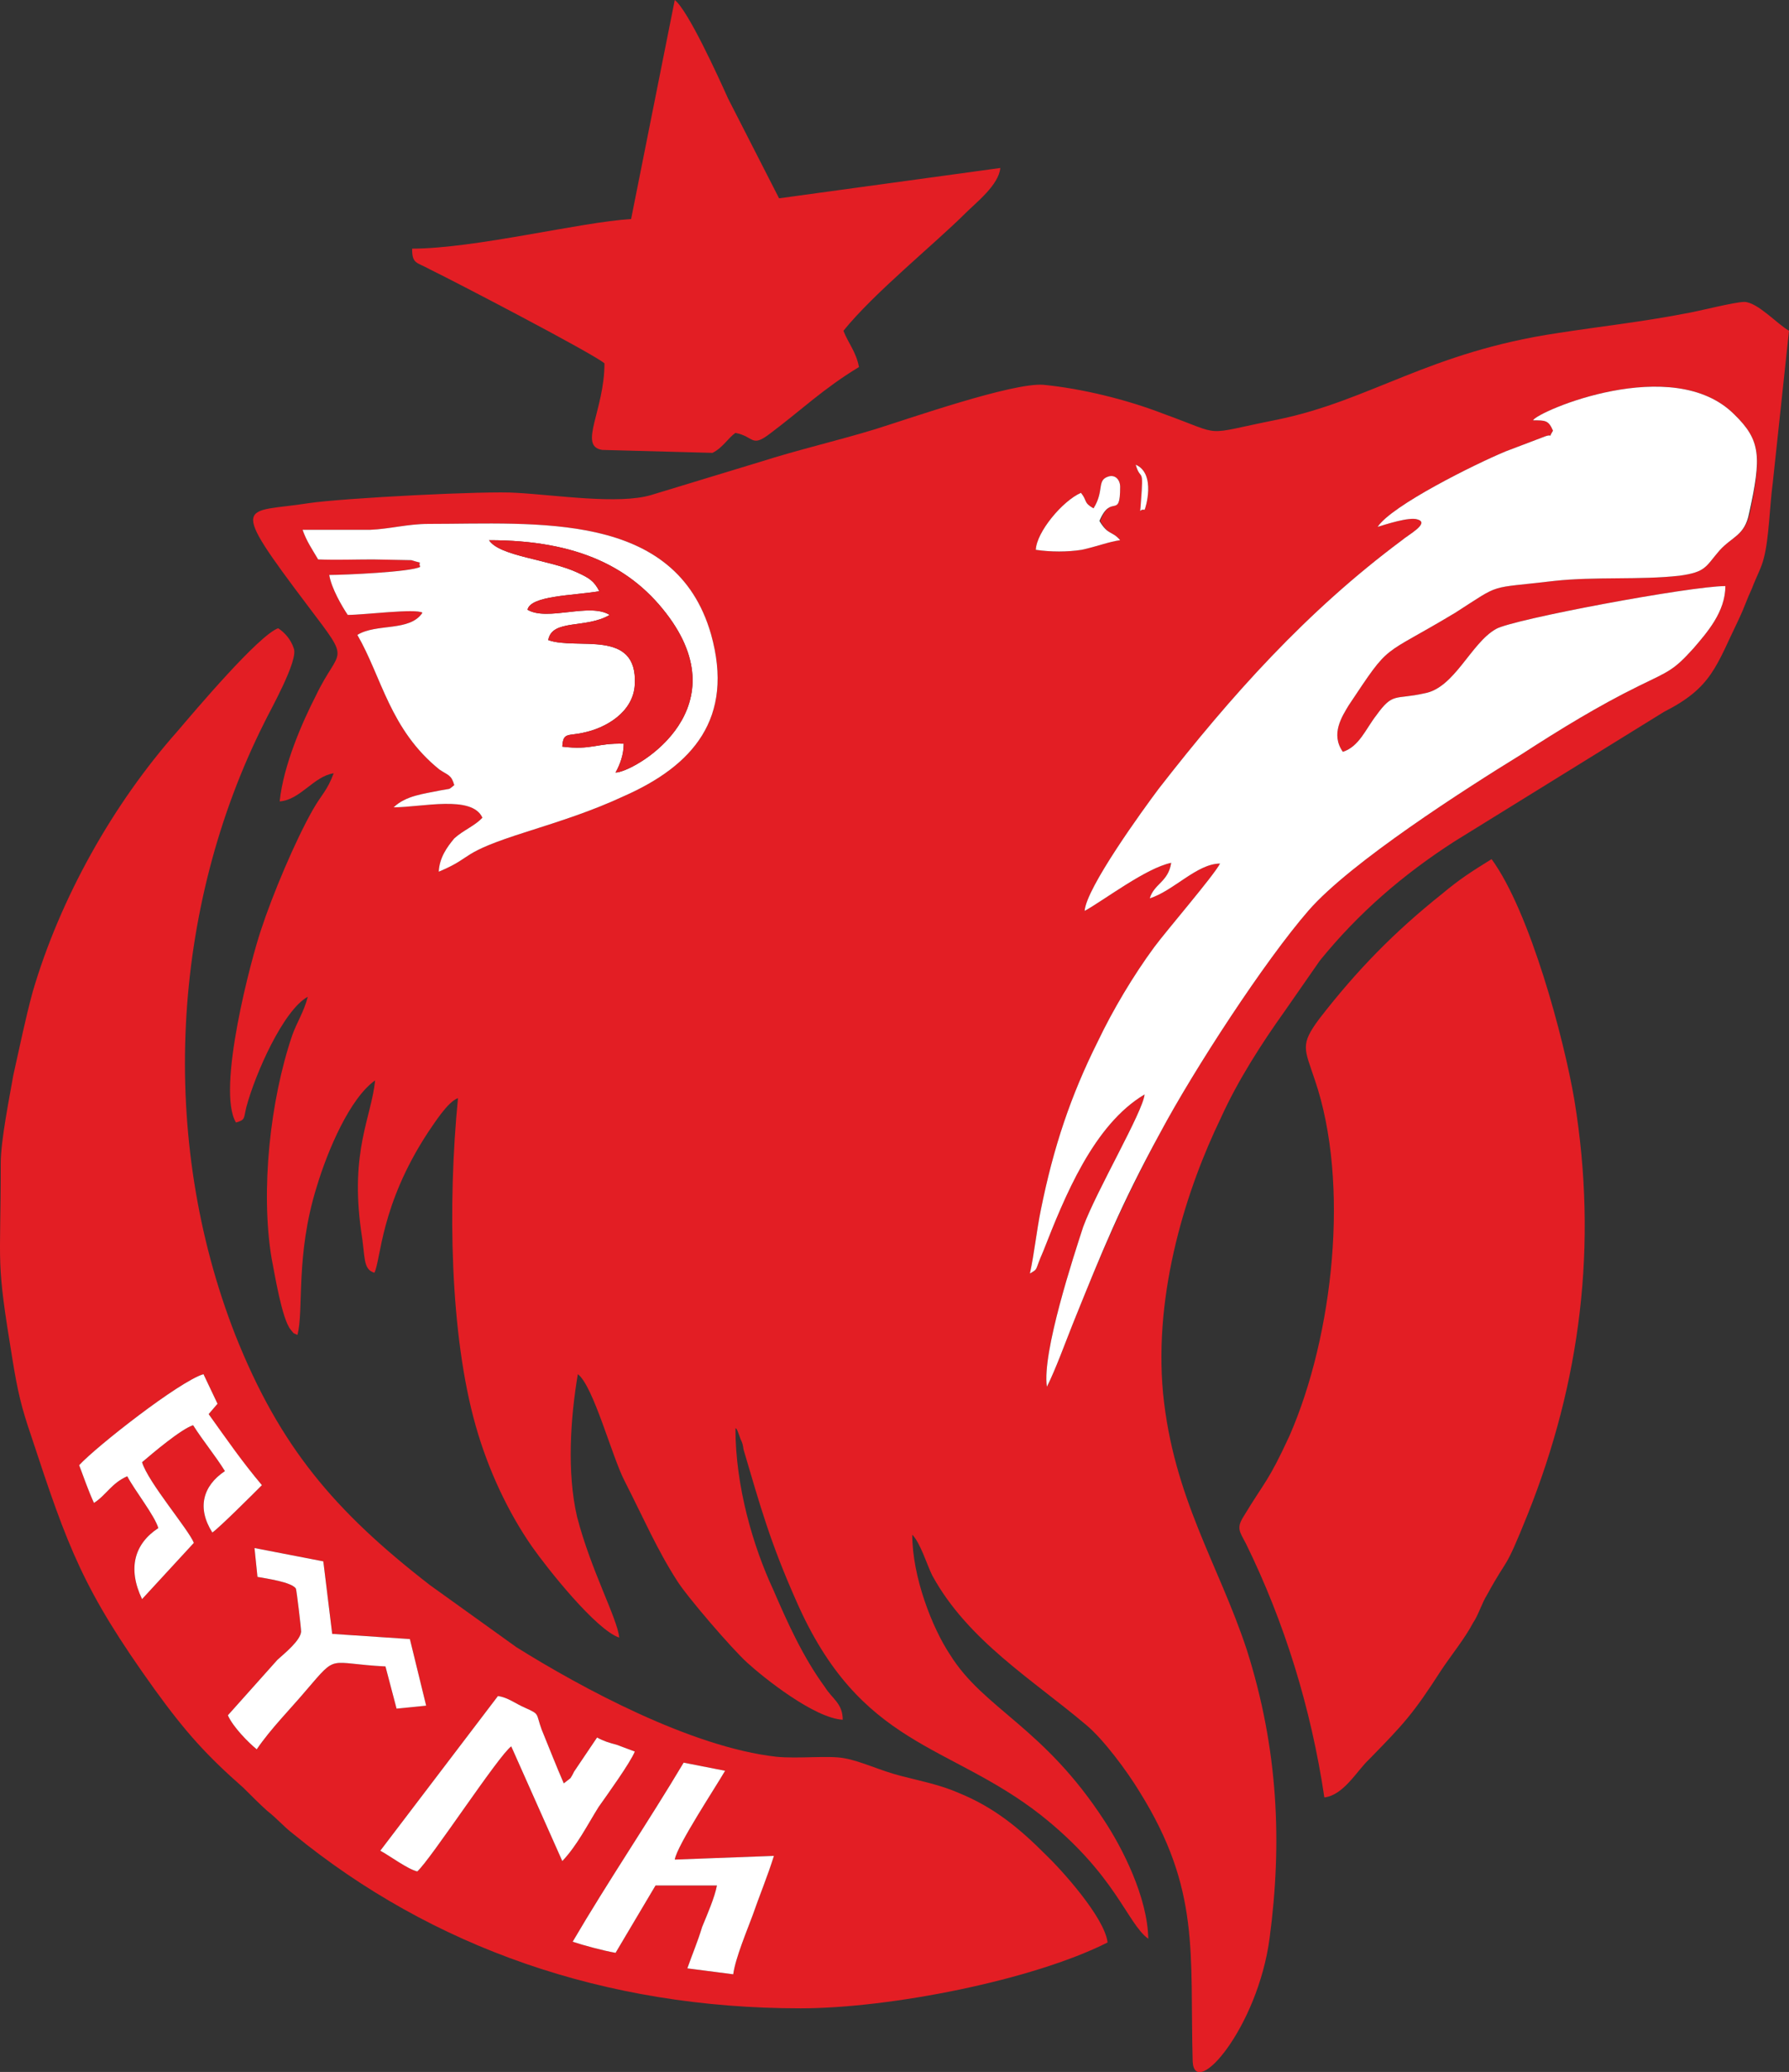
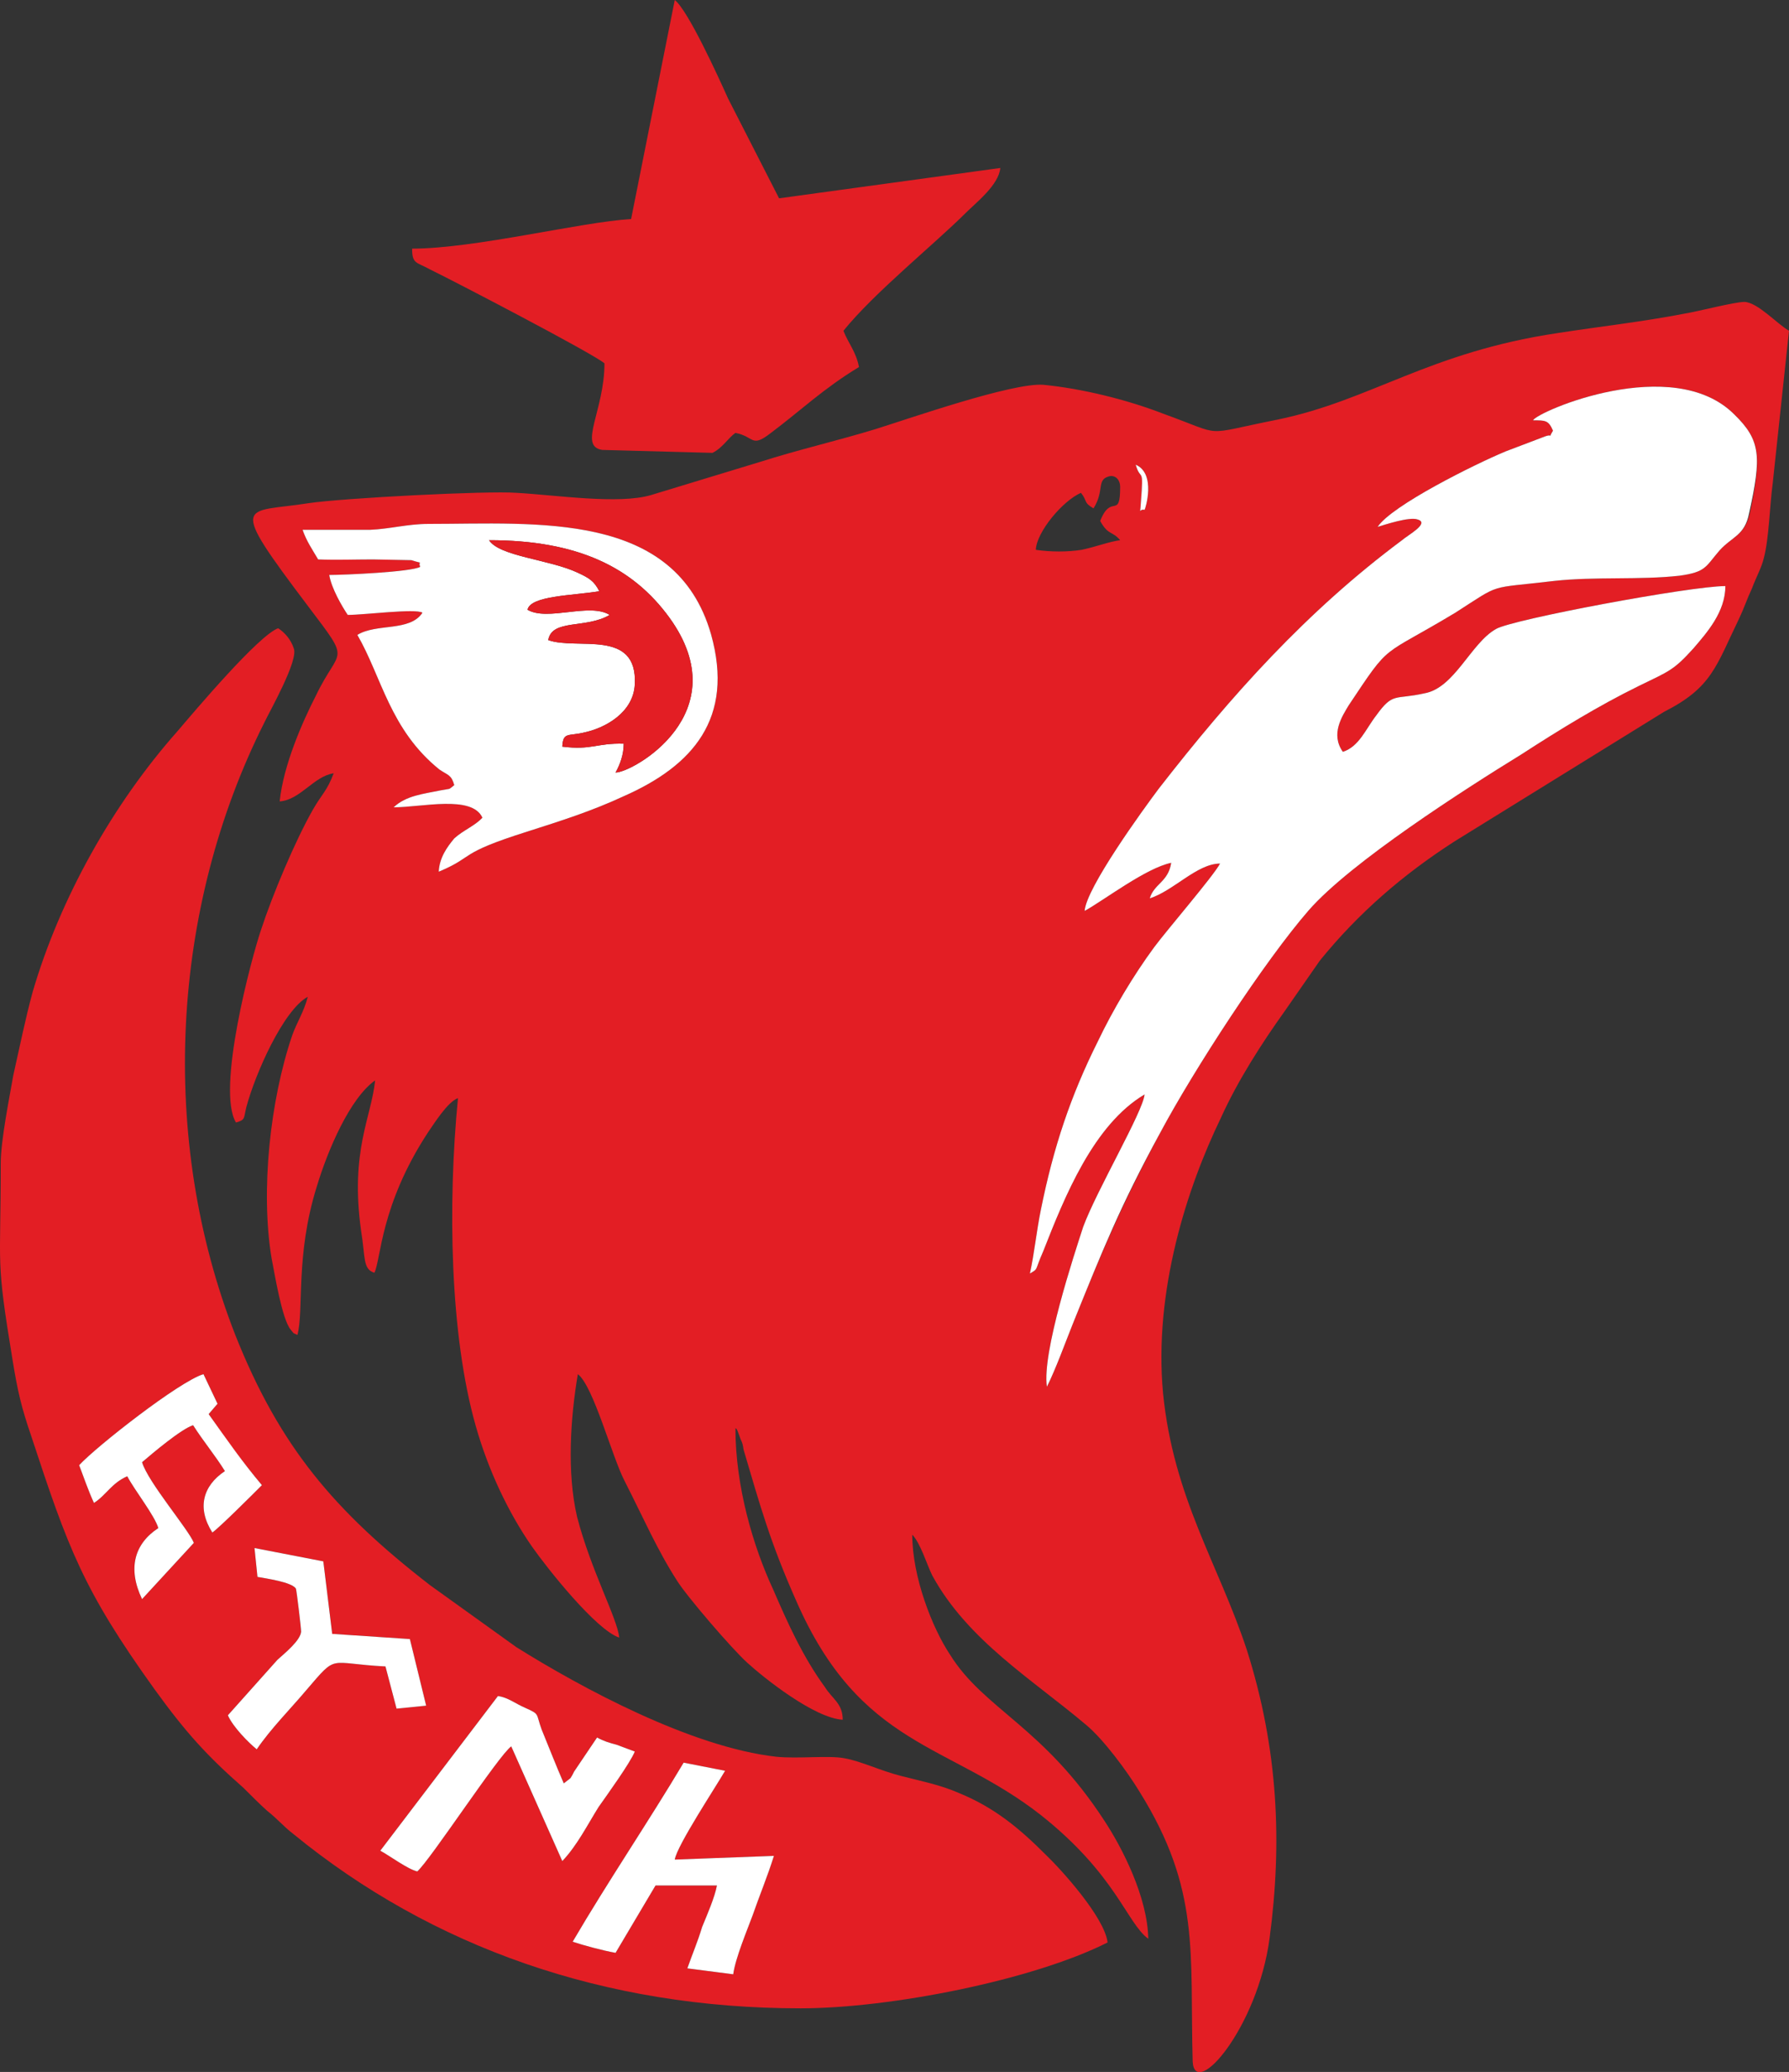
<svg xmlns="http://www.w3.org/2000/svg" xml:space="preserve" width="24.18mm" height="28mm" version="1.1" style="shape-rendering:geometricPrecision; text-rendering:geometricPrecision; image-rendering:optimizeQuality; fill-rule:evenodd; clip-rule:evenodd" viewBox="0 0 2418 2800">
  <rect x="0" y="0" width="2418" height="2800" fill="#333333" stroke="none" />
  <defs>
    <style type="text/css">
   
    .fil0 {fill:#E31E24}
    .fil1 {fill:white}
   
  </style>
  </defs>
  <g id="Katman_x0020_1">
    <g id="_1096841053952">
      <path class="fil0" d="M593 1178c1,-19 11,-33 21,-45 12,-11 28,-17 38,-28 -14,-31 -82,-14 -120,-14 17,-16 40,-18 64,-23 15,-3 9,0 18,-7 -4,-14 -8,-13 -20,-21 -67,-54 -78,-125 -111,-182 26,-16 71,-4 88,-30 -9,-6 -79,3 -101,3 -8,-12 -22,-36 -25,-54 20,0 111,-4 123,-11 -4,-9 7,-3 -12,-9l-52 -1c-25,0 -49,1 -74,0 -7,-12 -16,-25 -21,-40 30,0 61,0 91,0 26,-1 51,-8 79,-8 147,0 334,-18 382,149 32,114 -25,178 -118,219 -43,20 -84,33 -131,48 -95,30 -69,33 -119,54zm885 -491c15,-24 4,-38 20,-43 9,-3 16,4 16,14 0,45 -12,8 -27,46 11,20 16,13 27,26 -15,2 -33,9 -52,13 -19,3 -42,3 -62,0 1,-24 36,-66 61,-77 9,11 3,13 17,21l0 0zm69 2c-8,-2 -6,9 -5,-10 4,-51 0,-27 -7,-51 28,12 13,60 12,61zm-83 969c18,-49 81,-156 83,-179 -69,41 -108,138 -137,212 -12,27 -6,23 -18,30 6,-27 9,-58 15,-87 17,-84 40,-153 77,-227 20,-42 48,-89 76,-127 17,-23 80,-96 89,-113 -31,0 -63,37 -95,47 6,-20 25,-22 29,-48 -34,7 -90,50 -117,65 2,-31 79,-137 100,-165 98,-126 200,-240 329,-336 8,-7 38,-23 21,-28 -11,-4 -44,7 -54,10 19,-29 132,-85 173,-102l50 -19c17,-7 6,4 14,-9 -6,-14 -10,-14 -27,-14 6,-12 189,-91 272,-8 36,35 37,57 21,134 -7,30 -24,31 -41,50 -19,22 -18,29 -54,34 -54,6 -114,1 -169,7 -92,11 -70,2 -134,43 -103,62 -86,38 -144,125 -9,15 -25,39 -8,63 22,-7 31,-31 45,-49 23,-32 25,-21 65,-30 41,-7 63,-68 97,-87 22,-13 263,-58 310,-58 0,35 -25,63 -43,84 -27,30 -33,31 -74,51 -55,27 -107,59 -158,92 -78,48 -231,146 -288,211 -60,69 -155,215 -201,301 -53,99 -78,159 -118,258 -10,25 -23,61 -35,85 -7,-46 37,-179 49,-216l0 0zm252 961c17,-128 12,-255 -31,-390 -38,-115 -99,-205 -113,-346 -13,-139 33,-279 78,-372 23,-51 56,-102 86,-144l48 -69c52,-64 112,-116 182,-161l283 -175c65,-33 70,-61 102,-127 7,-15 10,-25 17,-40 6,-16 13,-28 16,-41 7,-26 8,-72 12,-101l22 -206c-17,-10 -42,-38 -60,-39 -14,0 -63,13 -82,16 -57,11 -112,17 -170,26 -175,26 -253,91 -379,117 -106,21 -69,23 -155,-8 -49,-19 -110,-34 -162,-39 -42,-3 -182,46 -227,60 -49,15 -105,28 -155,44l-148 45c-44,13 -128,0 -182,-3 -39,-3 -234,7 -281,14 -88,14 -111,-7 0,140 59,78 42,53 10,120 -18,35 -44,94 -49,143 28,-2 46,-34 73,-38 -9,24 -16,28 -28,49 -24,42 -55,116 -70,162 -13,38 -61,217 -34,261 13,-4 10,-5 14,-21 12,-45 50,-131 83,-149 -5,20 -15,35 -21,52 -30,88 -43,210 -28,301 4,20 14,83 26,97 6,7 1,3 9,7 9,-34 -3,-107 26,-200 15,-50 45,-120 79,-144 -5,50 -34,95 -19,203 6,36 2,52 18,57 9,-18 8,-91 72,-189 9,-13 27,-42 41,-47 -14,143 -11,320 24,443 17,60 44,117 76,163 21,30 87,113 118,123 -3,-27 -38,-90 -57,-163 -14,-60 -9,-134 1,-193 21,16 46,111 63,144 26,51 44,93 71,135 13,21 74,92 95,111 23,21 91,75 129,77 0,-22 -14,-28 -24,-44 -30,-41 -51,-88 -70,-132 -27,-58 -51,-139 -51,-218 2,1 2,2 2,2 0,0 1,2 1,2l4 11c3,6 3,8 4,14 23,78 36,125 71,204 87,199 206,192 331,290 102,81 116,146 145,167 -1,-57 -36,-124 -59,-159 -83,-128 -163,-151 -209,-225 -24,-36 -51,-105 -51,-162 11,11 20,41 27,55 48,88 136,141 208,202 23,19 55,62 72,90 83,133 68,218 72,365 3,52 88,-46 104,-167z" />
      <path class="fil0" d="M774 2624c48,-82 103,-163 150,-242l56 11c-12,21 -65,101 -68,120l134 -5c-8,26 -20,55 -29,81 -7,19 -23,57 -26,79l-62 -8c7,-20 14,-36 20,-56 7,-17 17,-40 20,-56l-83 0 -54 91c-17,-3 -43,-10 -58,-15l0 0zm-101 -332c14,2 23,10 37,16 20,9 14,7 22,29 11,27 20,50 30,73l9 -7c2,-3 3,-5 5,-9l31 -46c9,5 16,7 27,10l24 9c-6,15 -37,58 -49,75 -15,24 -29,52 -49,73l-69 -155c-17,12 -109,153 -127,169 -13,-3 -37,-21 -50,-28l159 -209 0 0zm-273 -145c-5,-9 -41,-14 -52,-16l-4 -39 93 18 12 98 105 7 22 90 -40 4 -15 -57c-79,-4 -64,-18 -107,32 -21,25 -48,52 -67,80 -11,-9 -32,-30 -39,-46l67 -75c10,-9 31,-26 32,-38 0,-5 -6,-55 -7,-58l0 0zm-293 -167c23,-25 135,-113 168,-123l19 40 -12 14c24,35 45,64 72,96 -13,13 -57,57 -67,64 -21,-33 -13,-63 17,-83 -13,-21 -29,-40 -43,-62 -16,5 -55,38 -69,50 8,27 63,91 70,109l-70 76c-20,-42 -10,-75 22,-96 -5,-17 -32,-51 -42,-70 -21,9 -29,26 -45,36 -7,-15 -14,-35 -20,-51l0 0zm1390 645c-4,-34 -63,-99 -84,-119 -34,-34 -68,-63 -117,-83 -25,-11 -51,-16 -78,-23 -28,-7 -54,-20 -77,-24 -21,-4 -63,1 -92,-2 -115,-13 -263,-93 -351,-148l-117 -84c-129,-100 -203,-187 -263,-338 -104,-266 -87,-576 39,-827 7,-15 47,-85 40,-101 -4,-12 -12,-21 -21,-27 -26,9 -113,112 -136,139 -87,98 -159,226 -196,353 -10,37 -17,72 -26,112 -5,29 -17,88 -17,119 0,146 -7,126 16,266 7,43 12,64 25,102 50,152 70,208 167,343 42,58 70,89 120,133 12,12 21,21 32,31 14,11 22,21 35,31 188,154 422,236 686,236 121,0 314,-38 415,-89l0 0z" />
-       <path class="fil0" d="M2016 1161c-29,18 -43,27 -67,47 -64,51 -115,103 -166,169 -26,35 -20,40 -6,82 48,140 25,346 -34,481 -29,63 -33,61 -62,109 -10,16 -6,20 3,37 52,106 88,222 106,343 26,-3 44,-36 60,-51 48,-49 60,-62 98,-121 14,-21 32,-43 43,-64 7,-10 12,-27 19,-38 30,-55 22,-27 55,-109 71,-178 95,-363 63,-559 -14,-83 -60,-255 -112,-326l0 0z" />
+       <path class="fil0" d="M2016 1161l0 0z" />
      <path class="fil1" d="M2072 568c17,0 21,0 27,14 -8,13 3,2 -14,9l-50 19c-41,17 -154,73 -173,102 10,-3 43,-14 54,-10 17,5 -13,21 -21,28 -129,96 -231,210 -329,336 -21,28 -98,134 -100,165 27,-15 83,-58 117,-65 -4,26 -23,28 -29,48 32,-10 64,-47 95,-47 -9,17 -72,90 -89,113 -28,38 -56,85 -76,127 -37,74 -60,143 -77,227 -6,29 -9,60 -15,87 12,-7 6,-3 18,-30 29,-74 68,-171 137,-212 -2,23 -65,130 -83,179 -12,37 -56,170 -49,216 12,-24 25,-60 35,-85 40,-99 64,-159 118,-258 46,-86 141,-232 201,-301 57,-65 210,-163 288,-211 51,-33 103,-65 158,-92 41,-20 47,-21 74,-51 18,-21 43,-49 43,-84 -47,0 -288,45 -310,58 -34,19 -56,80 -97,87 -40,9 -42,-2 -65,30 -14,18 -23,42 -45,49 -17,-24 -1,-48 8,-63 58,-87 41,-63 144,-125 64,-41 42,-32 134,-43 55,-6 115,-1 169,-7 36,-5 35,-12 54,-34 17,-19 34,-20 40,-50 17,-77 16,-99 -20,-134 -83,-83 -266,-4 -272,8l0 0z" />
      <path class="fil0" d="M853 296c-68,4 -211,40 -296,40 0,21 6,18 24,28 33,16 221,114 236,127 0,64 -36,112 -3,117l149 4c14,-7 21,-20 31,-27 26,5 21,21 48,0 40,-30 71,-60 119,-89 -4,-21 -15,-33 -21,-49 41,-51 124,-118 165,-159 14,-14 45,-38 47,-61l-299 41 -69 -135c-13,-29 -54,-119 -72,-133l-59 296z" />
      <path class="fil1" d="M810 799c-7,-14 -14,-18 -29,-25 -38,-18 -106,-22 -120,-44 119,0 194,36 244,105 93,129 -50,209 -73,209 6,-11 11,-24 11,-39 -37,-1 -43,9 -83,4 1,-20 8,-14 29,-19 29,-6 67,-27 69,-65 4,-76 -78,-46 -117,-60 5,-29 51,-15 83,-34 -27,-17 -84,9 -111,-7 4,-19 60,-19 97,-25zm-401 -83c5,15 14,28 21,40 25,1 49,0 74,0l52 1c19,6 8,0 12,9 -12,7 -103,11 -123,11 3,18 17,42 25,54 22,0 92,-9 101,-3 -17,26 -62,14 -88,30 33,57 44,128 111,182 12,8 16,7 20,21 -9,7 -3,4 -18,7 -24,5 -47,7 -64,23 38,0 106,-17 120,14 -10,11 -26,17 -38,28 -10,12 -20,26 -21,45 50,-21 24,-24 119,-54 47,-15 88,-28 131,-48 93,-41 150,-105 118,-219 -48,-167 -235,-149 -382,-149 -28,0 -53,7 -79,8 -30,0 -61,0 -91,0z" />
      <path class="fil0" d="M810 799c-37,6 -93,6 -97,25 27,16 84,-10 111,7 -32,19 -78,5 -83,34 39,14 121,-16 117,60 -2,38 -40,59 -69,65 -21,5 -28,-1 -29,19 40,5 46,-5 83,-4 0,15 -5,28 -11,39 23,0 166,-80 73,-209 -50,-69 -125,-105 -244,-105 14,22 82,26 120,44 15,7 22,11 29,25z" />
      <path class="fil1" d="M774 2624c15,5 41,12 58,15l54 -91 83 0c-3,16 -13,39 -20,56 -6,20 -13,36 -20,56l62 8c3,-22 19,-60 26,-79 9,-26 21,-55 29,-81l-134 5c3,-19 56,-99 68,-120l-56 -11c-47,79 -102,160 -150,242l0 0z" />
      <path class="fil1" d="M514 2501c13,7 37,25 50,28 18,-16 110,-157 127,-169l69 155c20,-21 34,-49 49,-73 12,-17 43,-60 49,-75l-24 -9c-11,-3 -18,-5 -27,-10l-31 46c-2,4 -3,6 -5,9l-9 7c-10,-23 -19,-46 -30,-73 -8,-22 -2,-20 -22,-29 -14,-6 -23,-14 -37,-16l-159 209 0 0z" />
      <path class="fil1" d="M107 1980c6,16 13,36 20,51 16,-10 24,-27 45,-36 10,19 37,53 42,70 -32,21 -42,54 -22,96l70 -76c-7,-18 -62,-82 -70,-109 14,-12 53,-45 69,-50 14,22 30,41 43,62 -30,20 -38,50 -17,83 10,-7 54,-51 67,-64 -27,-32 -47,-61 -72,-96l12 -14 -19 -40c-33,10 -145,98 -168,123l0 0z" />
      <path class="fil1" d="M348 2131c11,2 47,7 52,16 1,3 7,53 7,58 -1,12 -22,29 -32,38l-67 75c7,16 28,37 39,46 19,-28 46,-55 67,-80 43,-50 28,-36 107,-32l15 57 40 -4 -22 -90 -105 -7 -12 -98 -93 -18 4 39 0 0z" />
-       <path class="fil1" d="M1478 687c-14,-8 -8,-10 -17,-21 -25,11 -60,53 -61,77 20,3 43,3 62,0 19,-4 37,-11 52,-13 -11,-13 -16,-6 -28,-26 16,-38 28,-1 28,-46 0,-10 -7,-17 -16,-14 -16,5 -5,19 -20,43l0 0z" />
      <path class="fil1" d="M1547 689c1,-1 16,-49 -12,-61 7,24 11,0 7,51 -1,19 -3,8 5,10z" />
    </g>
  </g>
</svg>